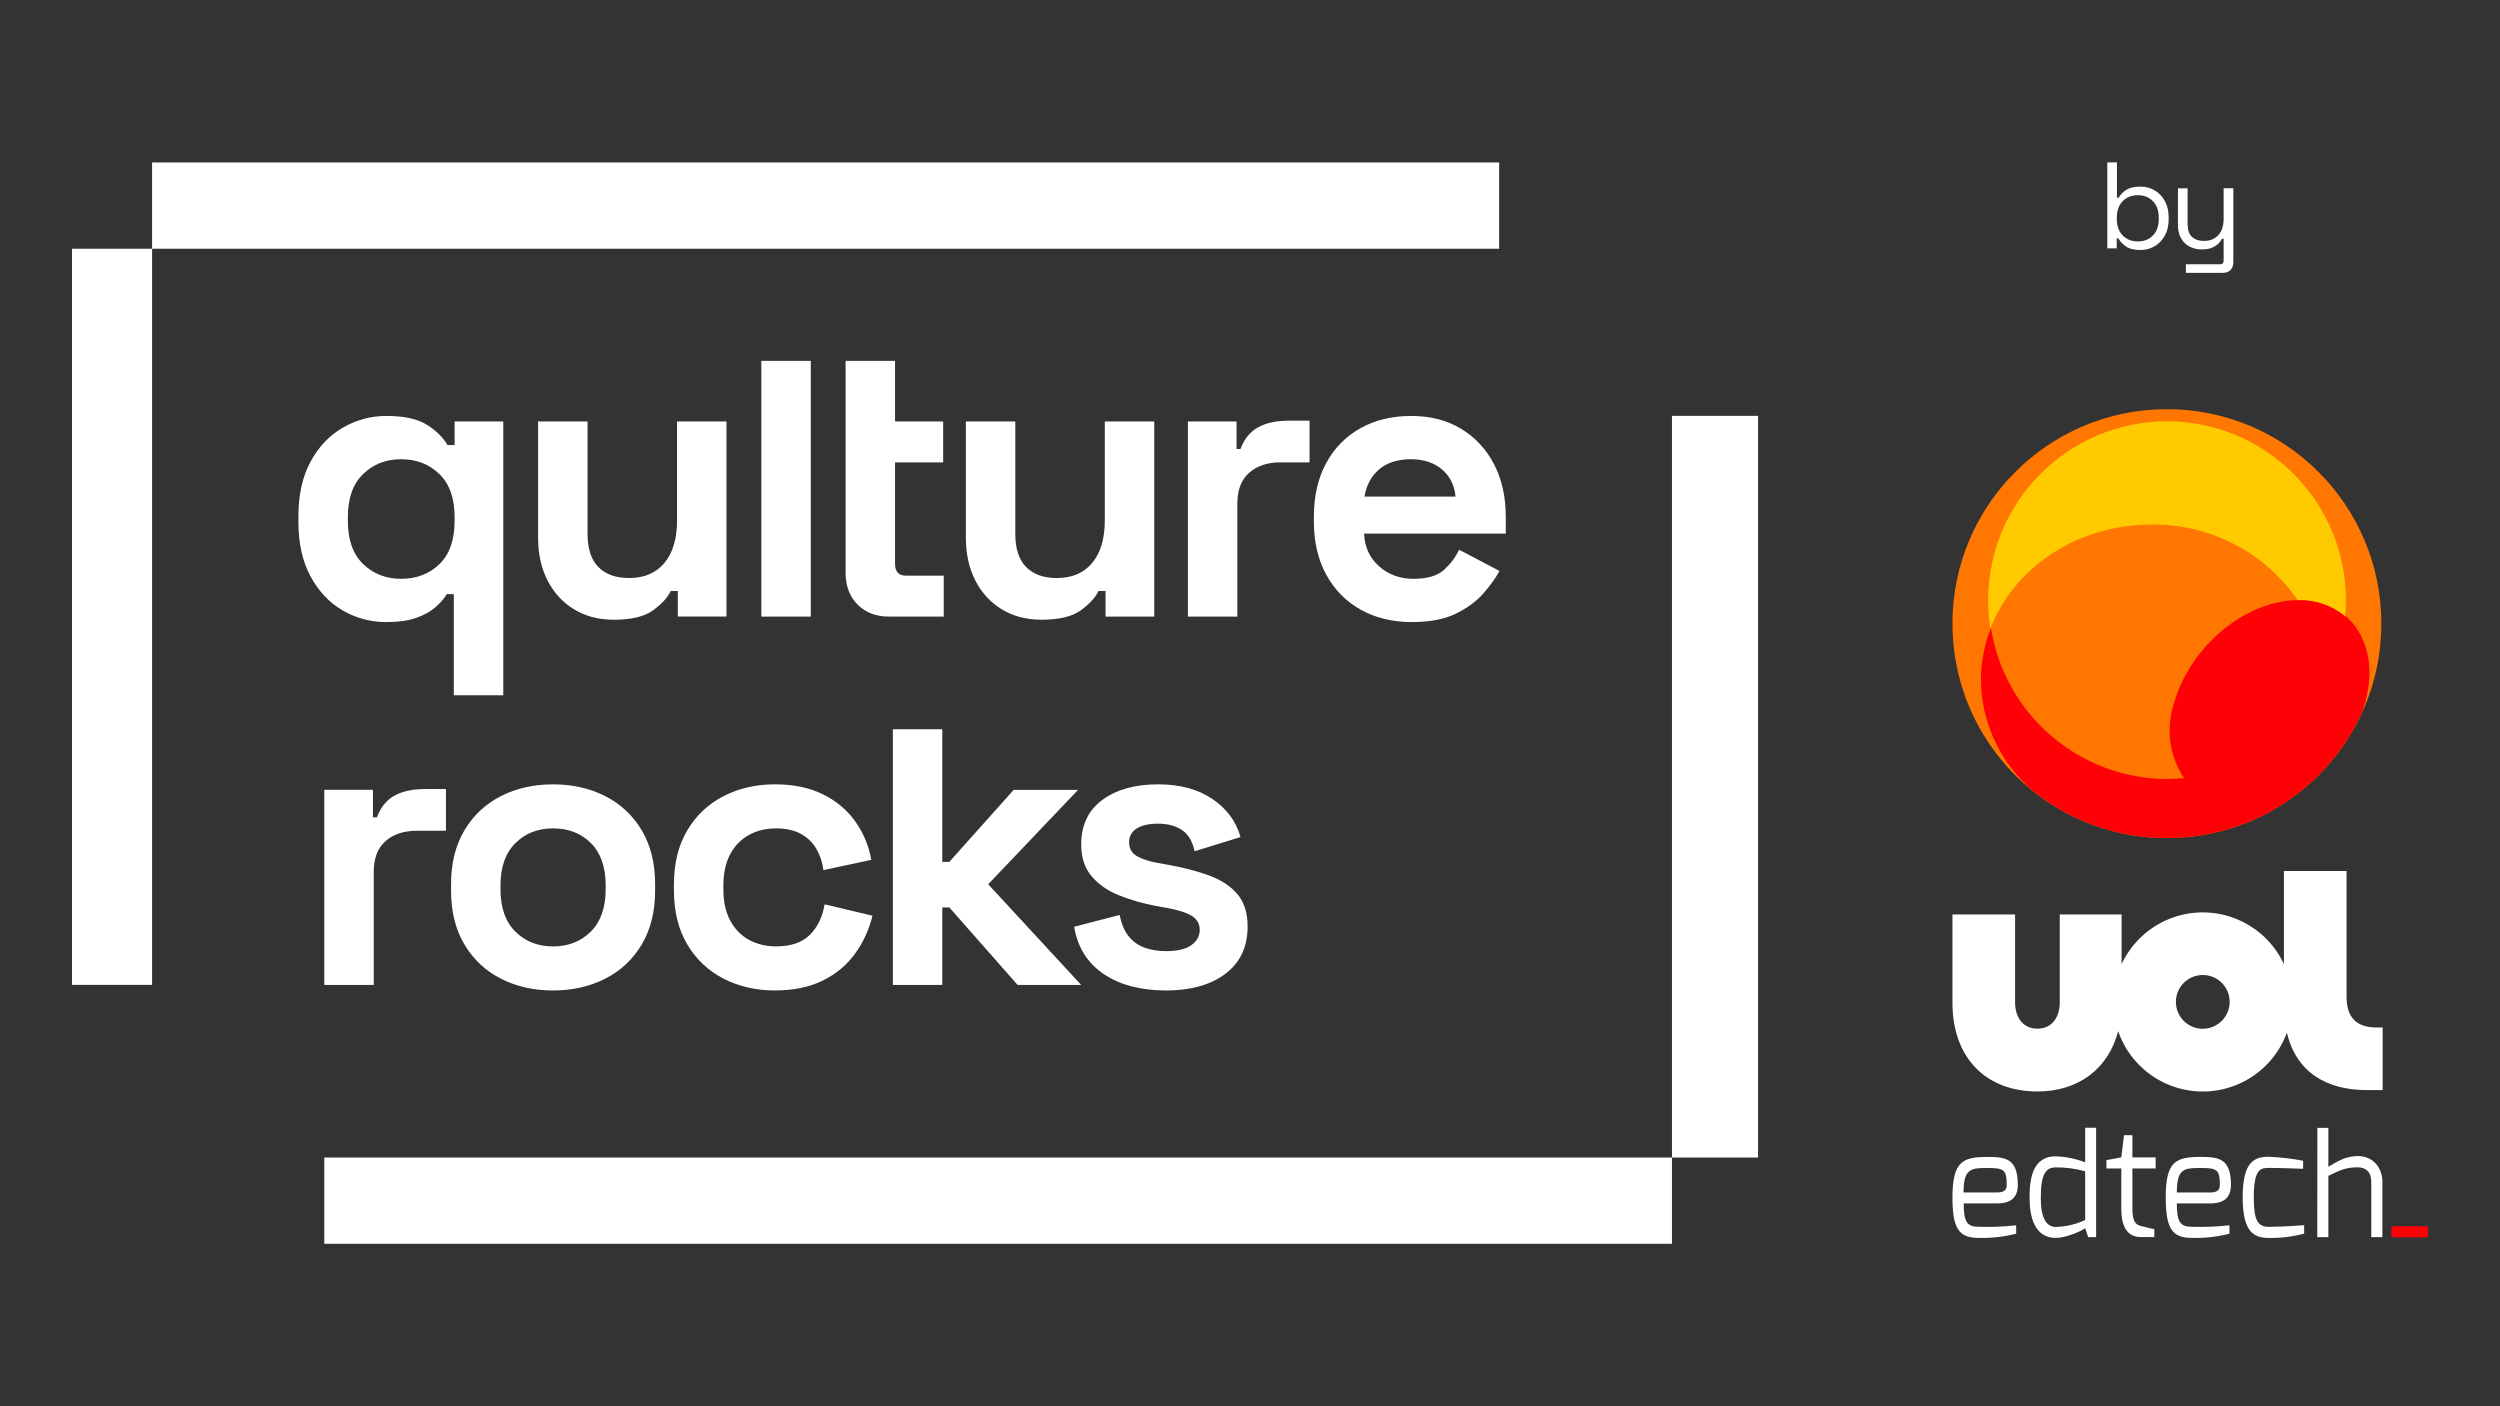
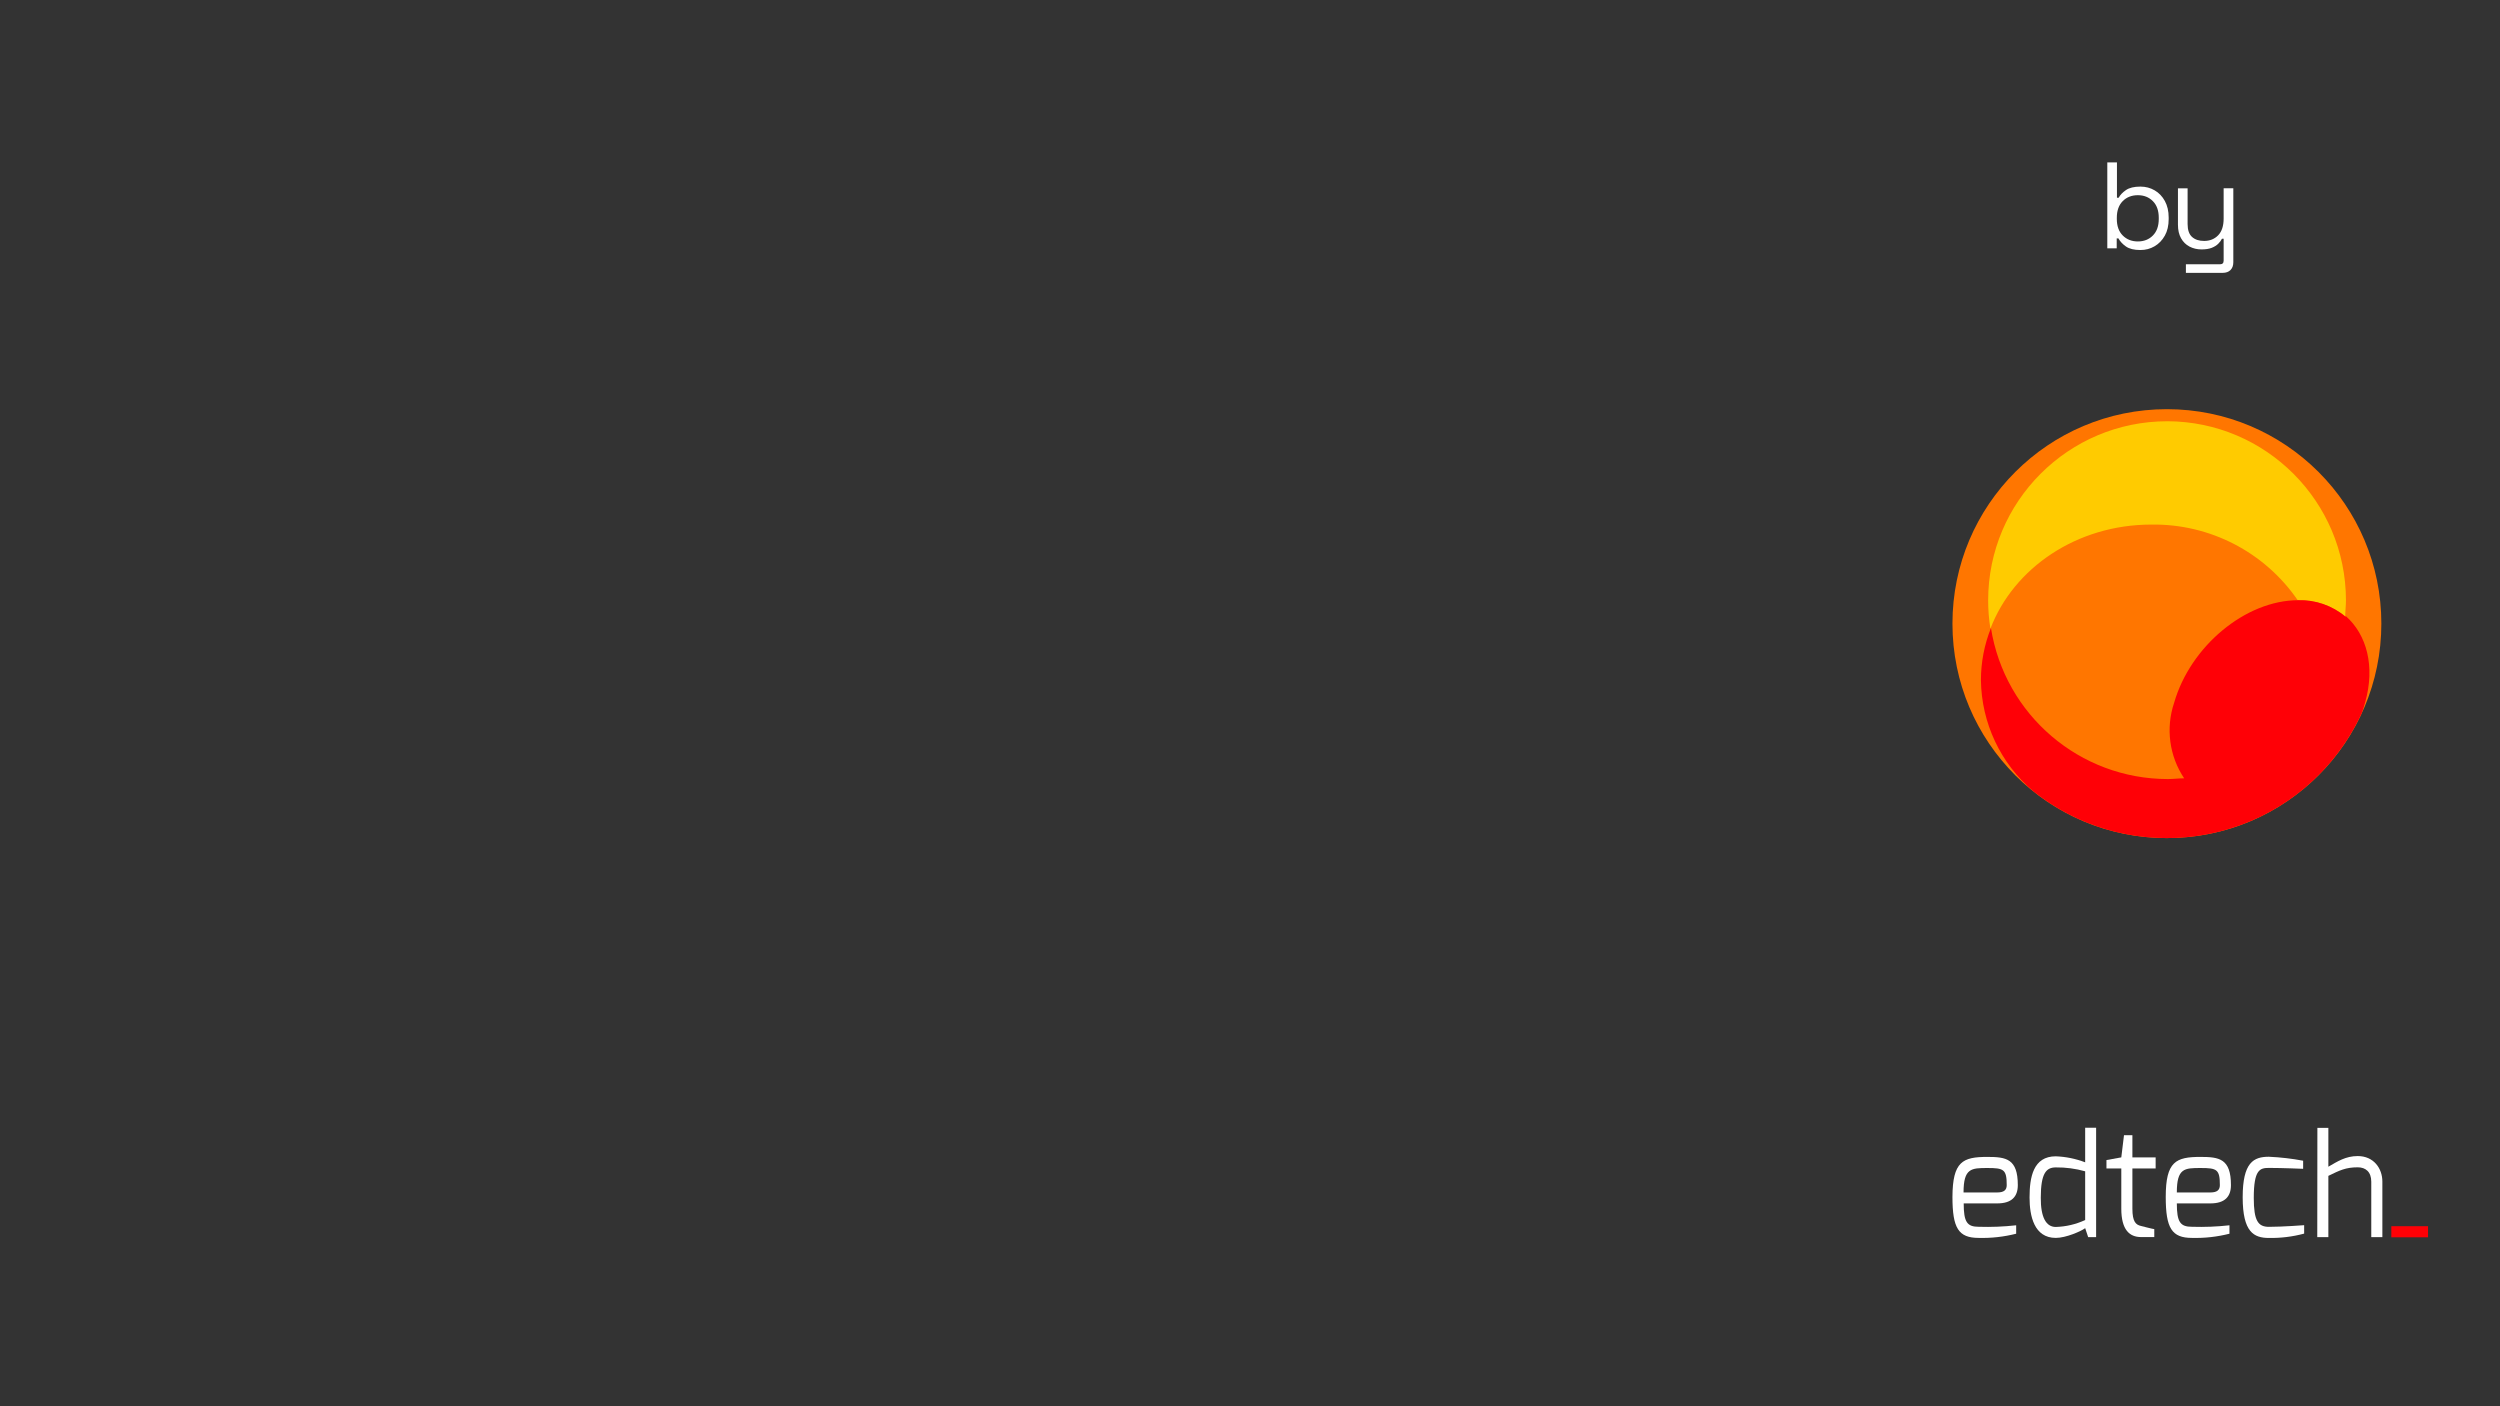
<svg xmlns="http://www.w3.org/2000/svg" version="1.1" viewBox="0 0 1920 1080">
  <rect x="0" y="0" width="1920" height="1080" fill="#333333" stroke="none" />
  <defs>
    <style>
      .cls-1 {
        fill: #fff;
      }

      .cls-2 {
        fill: #ff7600;
      }

      .cls-3 {
        fill: #ff0006;
      }

      .cls-4 {
        fill: #ffcb00;
      }
    </style>
  </defs>
  <g>
    <g id="Camada_1">
      <g>
-         <path class="cls-1" d="M1284.07,888.96V319.4s66.12,0,66.12,0v569.56s-66.12,0-66.12,0ZM249.05,955.25v-66.29h1035.02v66.29H249.05ZM116.8,191.01v-66.25h1034.54v66.25H116.8ZM55.28,756.39V191.01s61.52,0,61.52,0v565.38s-61.52,0-61.52,0ZM348.53,533.96v-77.65h-5.43c-2.01,3.42-4.93,6.8-8.74,10.12-3.82,3.32-8.79,6.04-14.92,8.16-6.13,2.12-13.71,3.17-22.75,3.17-12.06,0-23.21-2.97-33.45-8.91-10.25-5.94-18.49-14.66-24.71-26.14-6.23-11.48-9.34-25.38-9.34-41.69v-4.83c0-16.31,3.11-30.21,9.34-41.69,6.22-11.48,14.51-20.19,24.87-26.13,10.34-5.94,21.45-8.92,33.3-8.92,13.66,0,24.06,2.27,31.19,6.8,7.13,4.53,12.41,9.72,15.82,15.56h5.43v-18.13h37.37v210.28h-37.97ZM349.13,397.1c0-14.5-3.91-25.53-11.75-33.08-7.84-7.56-17.58-11.33-29.23-11.33s-21.4,3.77-29.24,11.33c-7.84,7.55-11.75,18.58-11.75,33.08v3.02c0,14.5,3.91,25.53,11.75,33.08,7.84,7.55,17.58,11.33,29.24,11.33s21.65-3.78,29.38-11.33c7.73-7.55,11.6-18.58,11.6-33.08v-3.02ZM520.56,473.54v-19.64h-5.43c-2.41,5.04-6.93,9.97-13.56,14.8-6.63,4.83-16.68,7.25-30.14,7.25-11.65,0-21.85-2.67-30.59-8.01-8.74-5.34-15.52-12.74-20.35-22.21-4.82-9.46-7.23-20.34-7.23-32.63v-89.43h37.98v86.41c0,11.28,2.76,19.74,8.29,25.38,5.52,5.64,13.41,8.46,23.66,8.46,11.65,0,20.69-3.87,27.13-11.63,6.43-7.75,9.65-18.58,9.65-32.48v-76.14h37.97v149.85h-37.37ZM584.7,473.54v-196.38h37.97v196.38h-37.97ZM695.85,442.11h28.93v31.42h-42.2c-9.84,0-17.83-3.07-23.96-9.22-6.13-6.14-9.2-14.35-9.2-24.62v-162.54h37.98v46.53h36.95v31.42h-36.95v77.95c0,6.04,2.81,9.06,8.44,9.06h0ZM849.08,473.54v-19.64h-5.43c-2.41,5.04-6.93,9.97-13.56,14.8-6.63,4.83-16.68,7.25-30.14,7.25-11.66,0-21.85-2.67-30.59-8-8.74-5.34-15.52-12.74-20.34-22.21-4.82-9.46-7.23-20.34-7.23-32.63v-89.43h37.97v86.41c0,11.28,2.76,19.74,8.29,25.38,5.52,5.64,13.41,8.46,23.66,8.46,11.65,0,20.69-3.87,27.12-11.63,6.43-7.75,9.65-18.58,9.65-32.48v-76.14h37.98v149.85h-37.37ZM1047.63,409.79c.4,10.27,4.22,18.63,11.45,25.07,7.23,6.45,16.07,9.67,26.52,9.67s18.48-2.31,23.51-6.95c5.02-4.63,8.84-9.77,11.45-15.41l31.04,16.32c-2.81,5.24-6.88,10.93-12.21,17.07-5.32,6.15-12.41,11.38-21.25,15.71-8.84,4.33-20.09,6.49-33.75,6.49-14.87,0-27.98-3.17-39.33-9.51-11.36-6.35-20.19-15.3-26.52-26.89-6.33-11.58-9.49-25.23-9.49-40.94v-3.62c0-15.71,3.11-29.35,9.34-40.94,6.22-11.58,14.97-20.54,26.22-26.88,11.25-6.35,24.31-9.52,39.18-9.52s27.43,3.28,38.28,9.82c10.85,6.55,19.29,15.61,25.32,27.19,6.03,11.58,9.04,25.03,9.04,40.34v12.99h-108.8,0ZM1107.46,360.54c-6.13-5.24-14.12-7.86-23.96-7.86s-18.39,2.62-24.41,7.86c-6.03,5.24-9.75,12.19-11.15,20.84h69.92c-.8-8.66-4.27-15.61-10.4-20.84h0ZM492.88,725.33c-6.83,11.48-16.18,20.24-28.03,26.29-11.86,6.04-25.22,9.06-40.08,9.06s-28.23-3.02-40.08-9.06c-11.86-6.04-21.2-14.8-28.03-26.29-6.83-11.48-10.25-25.27-10.25-41.39v-4.83c0-16.11,3.41-29.91,10.25-41.39,6.83-11.48,16.17-20.24,28.03-26.28,11.85-6.04,25.21-9.06,40.08-9.06s28.23,3.02,40.08,9.06c11.85,6.04,21.2,14.8,28.03,26.28,6.83,11.48,10.25,25.28,10.25,41.39v4.83c0,16.12-3.42,29.91-10.25,41.39h0ZM465.15,680.01c0-14.1-3.77-24.93-11.3-32.48-7.54-7.55-17.23-11.33-29.09-11.33s-21.3,3.77-28.93,11.33c-7.64,7.55-11.45,18.38-11.45,32.48v3.02c0,14.1,3.81,24.93,11.45,32.48,7.63,7.55,17.28,11.33,28.93,11.33s21.29-3.78,28.93-11.33c7.63-7.55,11.45-18.38,11.45-32.48v-3.02ZM626.99,651.91c-2.81-4.83-6.78-8.65-11.91-11.48-5.12-2.82-11.5-4.23-19.14-4.23s-14.52,1.66-20.64,4.98c-6.13,3.32-10.95,8.26-14.47,14.8-3.52,6.55-5.27,14.55-5.27,24.02v3.02c0,9.47,1.76,17.47,5.27,24.02,3.51,6.55,8.34,11.48,14.47,14.8,6.12,3.33,13.01,4.99,20.64,4.99,11.45,0,20.14-2.97,26.07-8.91,5.92-5.94,9.69-13.75,11.3-23.41l36.77,8.76c-2.61,10.68-7.08,20.39-13.41,29.15-6.33,8.76-14.62,15.66-24.87,20.7-10.25,5.03-22.51,7.55-36.77,7.55s-27.58-3.02-39.33-9.06c-11.75-6.04-21.05-14.8-27.88-26.29-6.83-11.48-10.25-25.38-10.25-41.69v-4.23c0-16.31,3.41-30.21,10.25-41.69,6.83-11.48,16.12-20.24,27.88-26.28,11.76-6.04,24.87-9.06,39.33-9.06s26.52,2.52,36.77,7.55c10.25,5.03,18.54,11.93,24.87,20.69,6.33,8.76,10.5,18.68,12.51,29.76l-36.77,7.86c-.81-6.04-2.62-11.48-5.43-16.32h0ZM830.37,756.45h-48.82l-52.44-59.52h-5.43v59.52h-37.97v-196.38h37.97v101.82h5.43l49.43-55.29h49.43l-69.02,72.51,71.43,77.35ZM907.68,637.41c-4.93-3.22-11-4.83-18.23-4.83s-12.76,1.26-16.58,3.78c-3.82,2.52-5.73,5.99-5.73,10.42,0,4.83,2.01,8.41,6.03,10.73,4.02,2.32,9.44,4.08,16.28,5.29l8.44,1.51c11.25,2.02,21.45,4.68,30.59,8.01,9.14,3.32,16.38,8.06,21.7,14.2,5.32,6.15,7.99,14.46,7.99,24.93,0,15.71-5.68,27.84-17.03,36.4-11.36,8.56-26.58,12.84-45.66,12.84s-35.46-4.23-47.92-12.69c-12.46-8.46-20-20.54-22.6-36.25l34.96-9.07c1.4,7.05,3.76,12.59,7.08,16.62,3.31,4.03,7.43,6.9,12.36,8.61,4.92,1.72,10.29,2.57,16.12,2.57,8.84,0,15.37-1.56,19.59-4.68,4.22-3.12,6.33-7,6.33-11.63s-2.01-8.2-6.03-10.73c-4.02-2.52-10.45-4.58-19.29-6.19l-8.44-1.51c-10.45-2.01-19.99-4.78-28.63-8.31-8.64-3.52-15.58-8.41-20.8-14.66-5.23-6.24-7.84-14.3-7.84-24.17,0-14.9,5.43-26.33,16.28-34.29,10.85-7.96,25.11-11.94,42.8-11.94,16.68,0,30.54,3.73,41.59,11.18,11.05,7.46,18.28,17.22,21.7,29.31l-35.27,10.88c-1.61-7.65-4.87-13.09-9.79-16.32ZM320.18,638.01c-10.05,0-18.08,2.67-24.11,8-6.03,5.34-9.04,13.15-9.04,23.42v87.01h-37.98v-149.86h37.37v21.15h3.02c2.81-7.65,7.28-13.19,13.41-16.62,6.13-3.42,14.11-5.14,23.96-5.14h15.67v32.03h-22.3ZM983.44,355.1c-10.05,0-18.08,2.67-24.11,8.01-6.03,5.34-9.04,13.15-9.04,23.42v87.01h-37.98v-149.85h37.37v21.15h3.02c2.81-7.65,7.28-13.19,13.41-16.62,6.13-3.42,14.11-5.14,23.96-5.14h15.67v32.03h-22.3Z" />
        <path class="cls-1" d="M1662.57,181c-1.97,3.53-4.6,6.24-7.89,8.16-3.28,1.91-6.88,2.86-10.84,2.86-4.82,0-8.53-.91-11.12-2.72-2.6-1.83-4.52-3.9-5.77-6.22h-1.32v7.63h-7.22v-65.96h7.41v27.13h1.31c1.13-2.13,2.99-4.09,5.59-5.89,2.59-1.78,6.29-2.68,11.12-2.68,4.01,0,7.66.97,10.94,2.88,3.29,1.92,5.89,4.65,7.84,8.2,1.94,3.56,2.92,7.77,2.92,12.68v1.22c0,4.96-.99,9.21-2.96,12.72h0ZM1657.93,167.25c0-5.46-1.5-9.72-4.52-12.76-3-3.04-6.85-4.58-11.54-4.58s-8.64,1.53-11.64,4.58c-3,3.04-4.51,7.3-4.51,12.76v.86c0,5.46,1.52,9.72,4.56,12.76,3.03,3.04,6.9,4.56,11.59,4.56s8.54-1.52,11.54-4.56c3.02-3.04,4.52-7.3,4.52-12.76v-.86h0ZM1713.03,207.39c-1.45,1.45-3.47,2.17-6.1,2.17h-28.16v-6.6h26.28c1.8,0,2.71-.94,2.71-2.83v-16.77h-1.31c-.63,1.33-1.58,2.61-2.86,3.87-1.28,1.26-2.96,2.3-5.01,3.11-2.07.82-4.67,1.21-7.8,1.21-3.37,0-6.44-.72-9.2-2.15-2.75-1.45-4.93-3.58-6.53-6.42-1.59-2.82-2.38-6.28-2.38-10.36v-27.99h7.41v27.42c0,4.58,1.14,7.89,3.43,9.94,2.28,2.03,5.36,3.05,9.24,3.05,4.38,0,7.98-1.44,10.8-4.33,2.81-2.89,4.21-7.19,4.21-12.92v-23.18h7.43v56.82c0,2.52-.73,4.49-2.16,5.93h0Z" />
        <g>
          <g id="Layer_2">
            <g id="Layer_1-2">
              <circle class="cls-2" cx="1664.18" cy="478.94" r="164.7" />
              <path class="cls-4" d="M1664.51,323.52c-75.97,0-137.56,61.56-137.61,137.52,0,7.3.57,14.58,1.74,21.79,17.73-46.56,66.28-79.95,123.52-79.95,44.82-.72,87.03,21.05,112.42,57.99h0c13.33-.38,26.34,4.16,36.54,12.76,0-4.23.58-8.28.58-12.68-.14-75.75-61.44-137.17-137.19-137.44" />
              <path class="cls-3" d="M1801.54,473.72c-10.2-8.6-23.2-13.14-36.54-12.76h0c-40.51,0-82.85,35.46-95.27,78.79-6.56,19.48-3.72,40.9,7.7,57.99-4.14,0-8.28.58-12.51.58-67.64-.01-125.24-49.19-135.87-115.98-5.08,12.73-7.69,26.31-7.7,40.01.42,32.88,15.04,63.96,40.1,85.25,68.75,54.99,168.61,46.12,226.58-20.13,10.43-11.96,19.11-25.35,25.77-39.77.99-2.57,1.82-5.22,2.65-8.28,7.79-27.67,1.24-52.03-14.91-66.28" />
            </g>
          </g>
          <g>
            <path class="cls-1" d="M1526.31,888.51c14.39,0,23.37,1.38,23.37,21.65,0,8.87-4.72,14.05-15.77,14.05h-25.79c0,14.39,2.65,17.96,11.51,17.96,9.61.3,19.23-.08,28.79-1.15v6.47c-9.4,2.39-19.09,3.47-28.79,3.22-15.54,0-20.15-7.51-20.15-31.46.12-27.29,7.95-30.74,26.83-30.74ZM1533.91,915.8c5.07,0,7.25-1.84,7.25-5.64,0-12.09-2.3-13.13-14.74-13.13s-18.42.12-18.42,18.77h25.91Z" />
            <path class="cls-1" d="M1578.84,888.05c7.72.29,15.35,1.85,22.57,4.61v-26.55h8.41v84.03h-6.1l-2.3-6.91c-2.99,2.3-14.74,7.48-22.57,7.48-16.7,0-20.15-16.95-20.15-31,0-15.54,2.76-31.67,20.15-31.67ZM1578.84,942.3c7.81-.22,15.48-2.03,22.57-5.32v-37.42c-7.34-2.07-14.94-3.08-22.57-2.99-7.37,0-11.51,4.49-11.51,23.26-.12,14.97,4.03,22.48,11.51,22.48Z" />
            <path class="cls-1" d="M1617.76,890.93l11.4-2.07,2.07-17.04h6.45v17.04h17.85v8.52h-17.85v30.91c0,10.02,2.65,12.32,6.56,13.24,0,0,9.44,2.44,10.25,2.44v6.1h-10.13c-8.87,0-15.2-5.53-15.2-21.79v-30.91h-11.4v-6.45Z" />
            <path class="cls-1" d="M1690,888.51c14.39,0,23.37,1.38,23.37,21.65,0,8.87-4.72,14.05-15.77,14.05h-25.79c0,14.39,2.65,17.96,11.63,17.96,9.61.3,19.23-.08,28.79-1.15v6.47c-9.4,2.39-19.09,3.47-28.79,3.22-15.54,0-20.15-7.51-20.15-31.46,0-27.29,7.83-30.74,26.71-30.74ZM1697.6,915.8c5.07,0,7.25-1.84,7.25-5.64,0-12.09-2.3-13.13-14.74-13.13s-18.31.12-18.31,18.77h25.79Z" />
            <path class="cls-1" d="M1742.53,888.39c8.82.39,17.6,1.4,26.28,3.04v6.22s-16.12-.69-26.28-.69c-6.91,0-11.63,1.27-11.63,23.03,0,17.62,3.34,22.22,11.63,22.22,10.59,0,27.06-1.27,27.06-1.27v6.47c-8.82,2.37-17.93,3.49-27.06,3.34-11.51,0-20.15-4.38-20.15-31.23s8.41-31.14,20.15-31.14Z" />
            <path class="cls-1" d="M1779.75,866.22h8.43v29.82c7.02-4.03,13.24-8.18,22.57-8.18,12.23,0,18.91,9.44,18.91,19.57v42.7h-8.52v-42.58c0-7.6-4.38-11.05-10.39-11.05-9.21,0-13.82,2.3-22.57,6.56v47.07h-8.52l.09-83.92Z" />
            <path class="cls-3" d="M1836.54,941.73h28.19v8.52h-28.19v-8.52Z" />
          </g>
-           <path class="cls-1" d="M1825.09,789.09c-15.68,0-22.94-8.07-22.94-23.75v-96.41h-48.1v71.55c-16.02-34.43-56.92-49.35-91.34-33.33-14.69,6.84-26.49,18.64-33.33,33.33v-38.16h-47.49v67.39c0,12.18-6.39,20.3-17.15,20.3s-17.15-8.22-17.15-20.3v-67.39h-48.1v67.99c0,41.71,25.37,67.94,65.25,67.94,31.82,0,54.55-17.71,62.01-46.28,12.4,35.89,51.55,54.93,87.44,42.54,19.58-6.77,35.07-22,42.16-41.47,7.1,30.45,30.45,44.15,61.35,44.15h12.18v-48.1h-4.77ZM1691.74,790.1c-11.41,0-20.65-9.25-20.65-20.65,0-11.41,9.25-20.65,20.65-20.65,11.41,0,20.65,9.25,20.65,20.65,0,.02,0,.03,0,.05-.06,11.37-9.28,20.57-20.65,20.6Z" />
        </g>
      </g>
    </g>
  </g>
</svg>